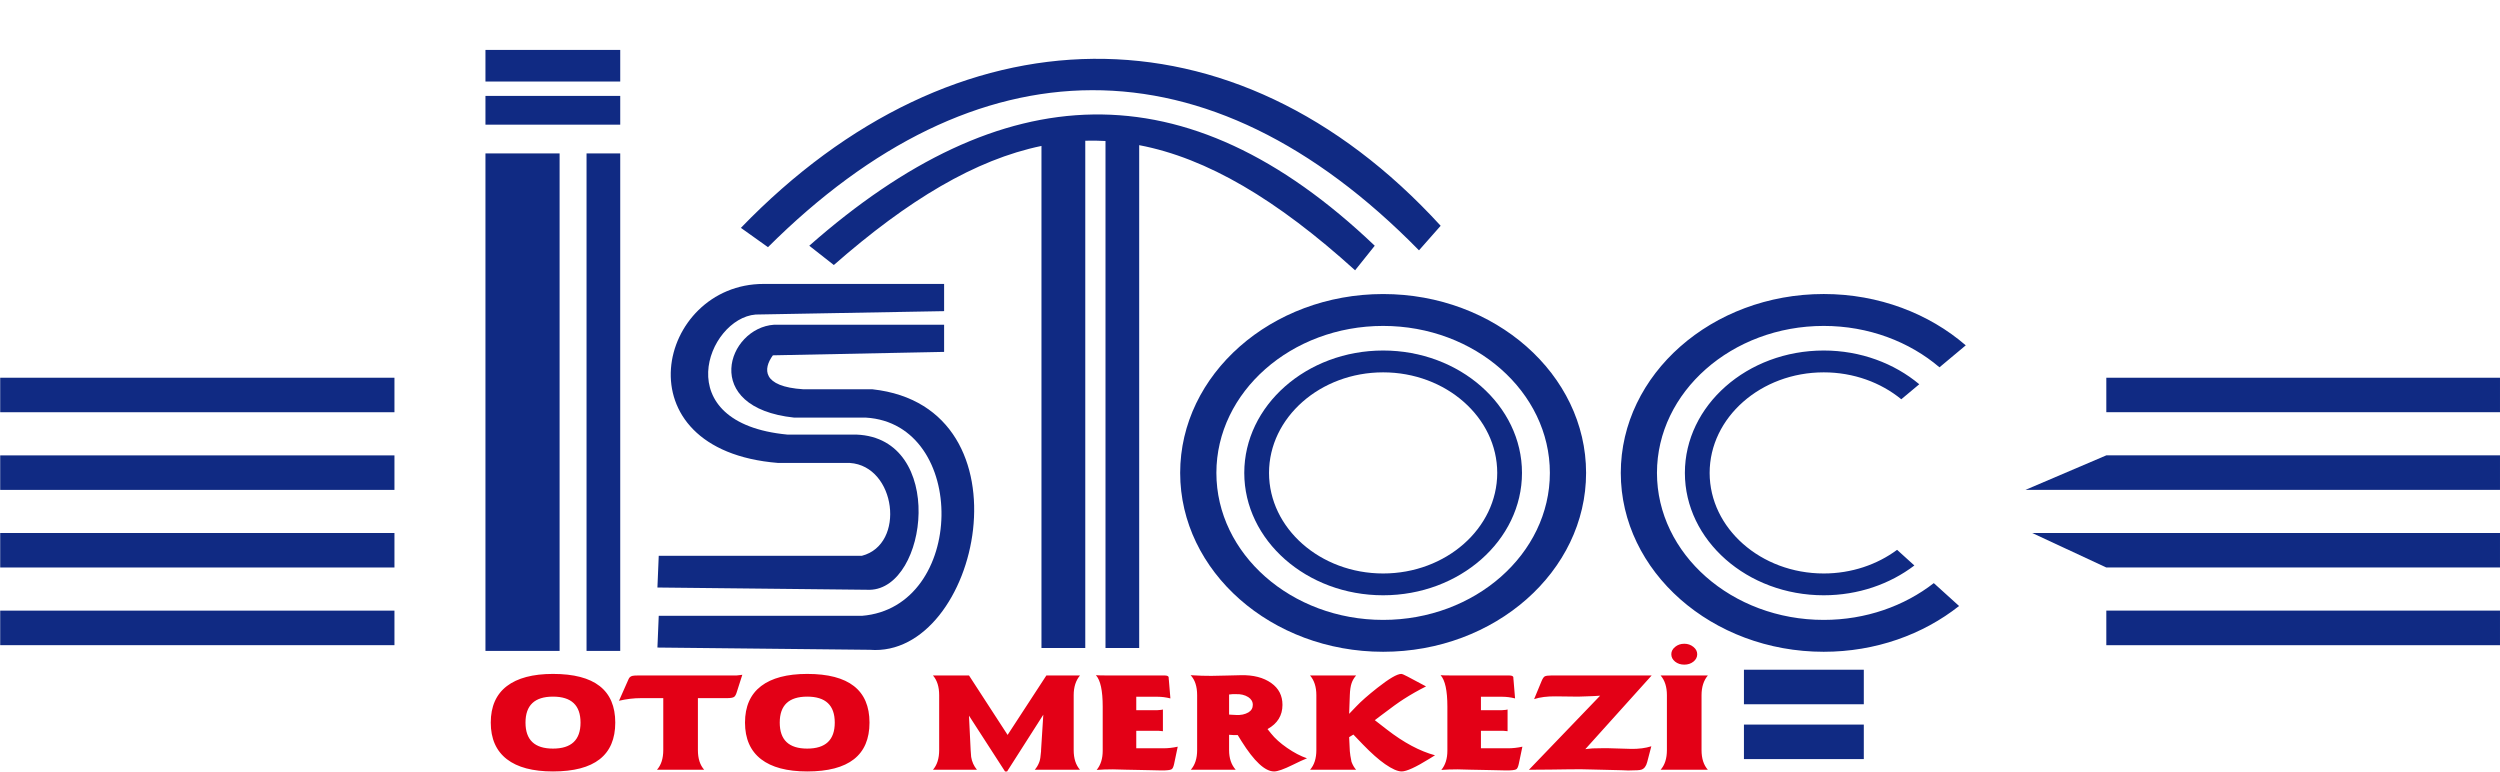
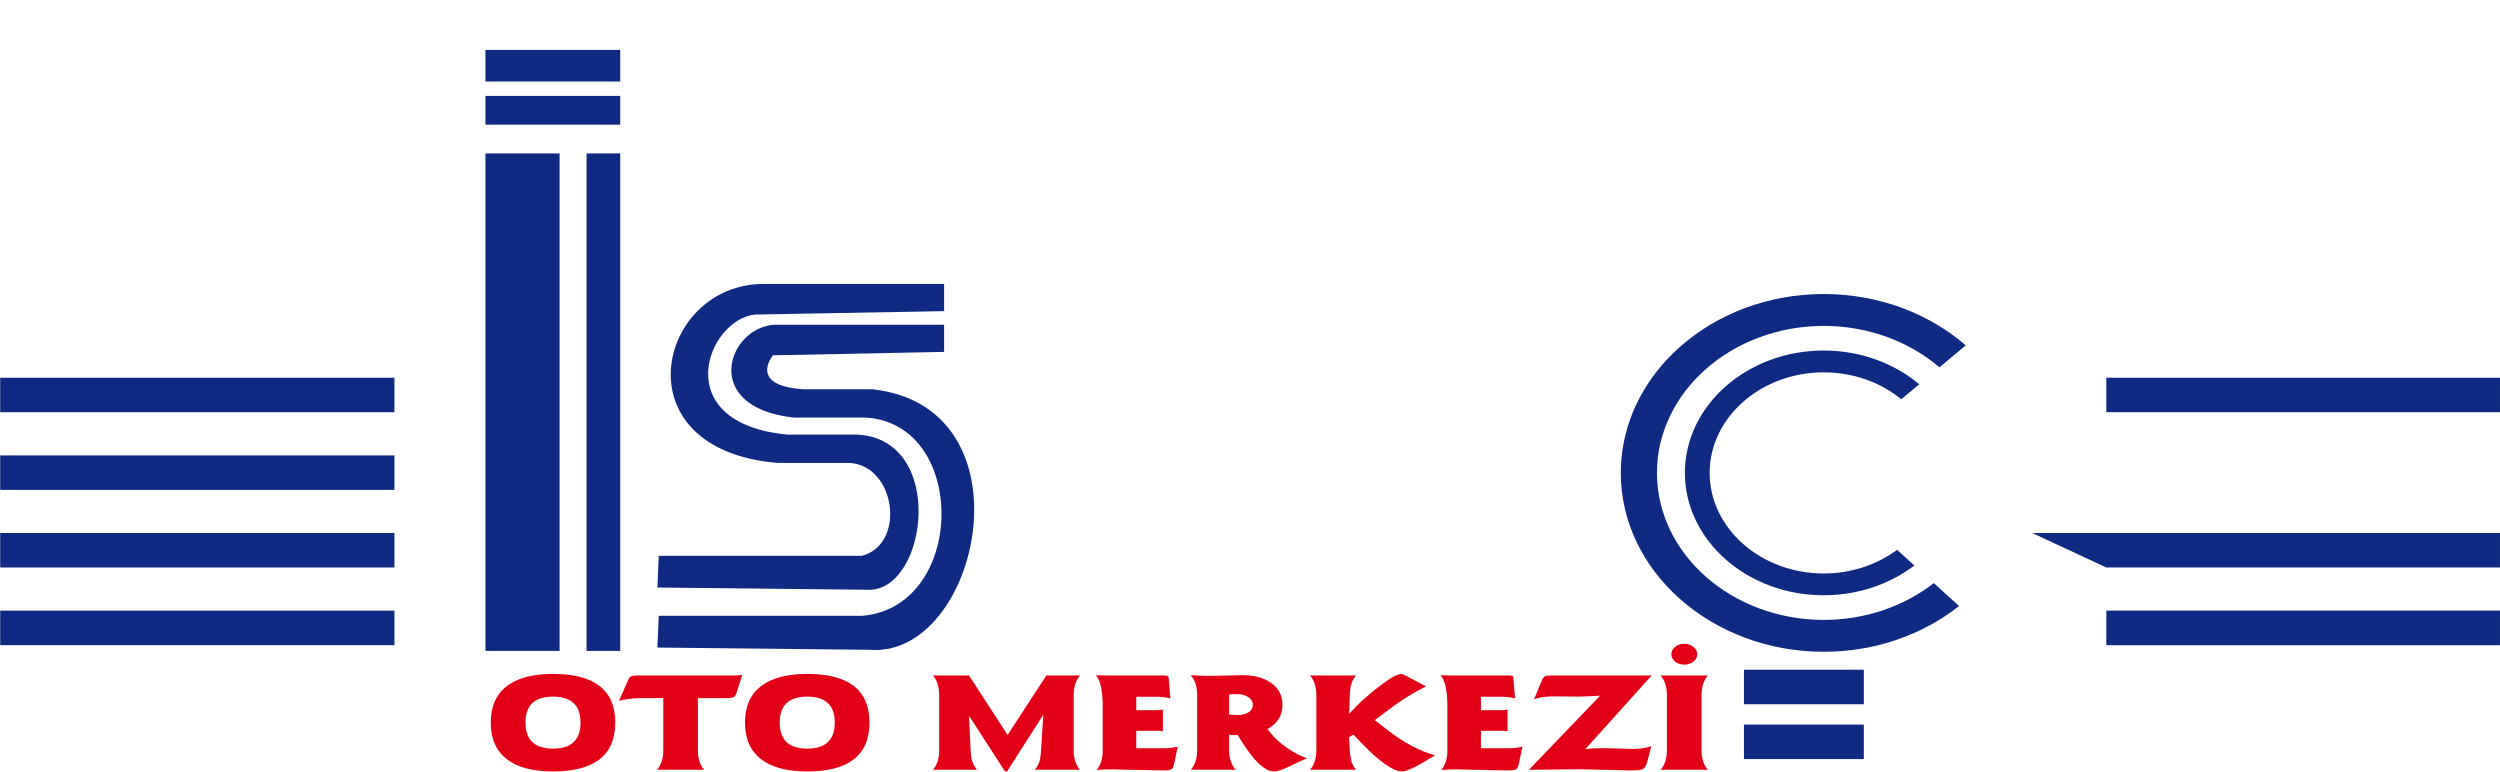
<svg xmlns="http://www.w3.org/2000/svg" width="290.7pt" height="89.8pt" viewBox="0 0 290.7 89.8" version="1.1">
  <defs>
    <clipPath id="clip1">
      <path d="M 244 43 L 290.699 43 L 290.699 48 L 244 48 Z M 244 43 " />
    </clipPath>
    <clipPath id="clip2">
-       <path d="M 235 52 L 290.699 52 L 290.699 57 L 235 57 Z M 235 52 " />
-     </clipPath>
+       </clipPath>
    <clipPath id="clip3">
      <path d="M 236 61 L 290.699 61 L 290.699 66 L 236 66 Z M 236 61 " />
    </clipPath>
    <clipPath id="clip4">
      <path d="M 244 71 L 290.699 71 L 290.699 76 L 244 76 Z M 244 71 " />
    </clipPath>
    <clipPath id="clip5">
      <path d="M 57 74 L 199 74 L 199 89.801 L 57 89.801 Z M 57 74 " />
    </clipPath>
  </defs>
  <g id="surface1">
    <path style=" stroke:none;fill-rule:evenodd;fill:rgb(6.273%,16.479%,51.367%);fill-opacity:1;" d="M 0.023 47.934 L 45.867 47.934 L 45.867 43.922 L 0.023 43.922 Z M 0.023 47.934 " />
    <path style=" stroke:none;fill-rule:evenodd;fill:rgb(6.273%,16.479%,51.367%);fill-opacity:1;" d="M 0.023 56.965 L 45.867 56.965 L 45.867 52.953 L 0.023 52.953 Z M 0.023 56.965 " />
    <path style=" stroke:none;fill-rule:evenodd;fill:rgb(6.273%,16.479%,51.367%);fill-opacity:1;" d="M 0.023 65.988 L 45.867 65.988 L 45.867 61.977 L 0.023 61.977 Z M 0.023 65.988 " />
    <path style=" stroke:none;fill-rule:evenodd;fill:rgb(6.273%,16.479%,51.367%);fill-opacity:1;" d="M 0.023 75.02 L 45.867 75.02 L 45.867 71.004 L 0.023 71.004 Z M 0.023 75.02 " />
    <g clip-path="url(#clip1)" clip-rule="nonzero">
      <path style=" stroke:none;fill-rule:evenodd;fill:rgb(6.273%,16.479%,51.367%);fill-opacity:1;" d="M 244.922 47.934 L 290.766 47.934 L 290.766 43.922 L 244.922 43.922 Z M 244.922 47.934 " />
    </g>
    <g clip-path="url(#clip2)" clip-rule="nonzero">
-       <path style=" stroke:none;fill-rule:evenodd;fill:rgb(6.273%,16.479%,51.367%);fill-opacity:1;" d="M 244.922 52.949 L 290.766 52.949 L 290.766 56.965 L 235.516 56.965 Z M 244.922 52.949 " />
-     </g>
+       </g>
    <g clip-path="url(#clip3)" clip-rule="nonzero">
      <path style=" stroke:none;fill-rule:evenodd;fill:rgb(6.273%,16.479%,51.367%);fill-opacity:1;" d="M 236.301 61.977 L 290.766 61.977 L 290.766 65.988 L 244.922 65.988 Z M 236.301 61.977 " />
    </g>
    <g clip-path="url(#clip4)" clip-rule="nonzero">
      <path style=" stroke:none;fill-rule:evenodd;fill:rgb(6.273%,16.479%,51.367%);fill-opacity:1;" d="M 244.922 75.02 L 290.766 75.02 L 290.766 71.004 L 244.922 71.004 Z M 244.922 75.02 " />
    </g>
    <path style=" stroke:none;fill-rule:evenodd;fill:rgb(6.273%,16.479%,51.367%);fill-opacity:1;" d="M 56.449 5.805 L 72.121 5.805 L 72.121 9.48 L 56.449 9.48 Z M 72.121 14.496 L 56.449 14.496 L 56.449 11.152 L 72.121 11.152 Z M 72.121 75.688 L 68.203 75.688 L 68.203 17.84 L 72.121 17.84 Z M 65.07 75.688 L 56.449 75.688 L 56.449 17.84 L 65.07 17.84 Z M 65.07 75.688 " />
    <path style=" stroke:none;fill-rule:evenodd;fill:rgb(6.273%,16.479%,51.367%);fill-opacity:1;" d="M 109.781 33.016 L 88.793 33.016 C 76.438 33.004 71.852 52.34 90.488 53.832 L 98.824 53.832 C 104.188 54.188 105.348 63.301 100.215 64.629 L 76.598 64.629 L 76.445 68.316 L 101.141 68.582 C 107.918 68.426 110.004 50.949 99.598 50.535 L 91.57 50.535 C 77.523 49.211 82.258 37.023 87.867 36.574 L 109.781 36.18 Z M 109.781 33.016 " />
    <path style=" stroke:none;fill-rule:evenodd;fill:rgb(6.273%,16.479%,51.367%);fill-opacity:1;" d="M 109.781 37.758 L 90.027 37.758 C 84.566 38.113 81.422 47.395 92.34 48.559 L 100.676 48.559 C 112.621 49.262 112.352 70.641 100.215 71.609 L 76.598 71.609 L 76.445 75.297 L 101.141 75.559 C 113.891 76.57 120.305 47.332 101.449 45.266 L 93.422 45.266 C 88.574 44.957 88.727 42.883 89.871 41.316 L 109.781 40.918 Z M 109.781 37.758 " />
-     <path style=" stroke:none;fill-rule:evenodd;fill:rgb(6.273%,16.479%,51.367%);fill-opacity:1;" d="M 126.195 16.363 L 126.195 75.352 L 121.102 75.352 L 121.102 16.969 C 113.418 18.562 105.609 23.234 96.957 30.816 L 94.102 28.574 C 116.488 8.859 137.848 7.59 159.855 28.574 L 157.57 31.43 C 148.457 23.176 140.34 18.383 132.465 16.879 L 132.465 75.352 L 128.547 75.352 L 128.547 16.395 C 127.762 16.352 126.977 16.34 126.195 16.363 Z M 86.152 26.496 C 111.043 0.73 143.43 -0.074 167.52 26.254 L 165 29.109 C 140.383 4.016 113.457 4.668 89.301 28.742 Z M 86.152 26.496 " />
-     <path style=" stroke:none;fill-rule:evenodd;fill:rgb(6.273%,16.479%,51.367%);fill-opacity:1;" d="M 160.832 34.191 C 173.828 34.191 184.43 43.531 184.43 54.988 C 184.43 66.445 173.828 75.789 160.832 75.789 C 147.832 75.789 137.23 66.445 137.23 54.988 C 137.23 43.531 147.832 34.191 160.832 34.191 Z M 160.832 37.898 C 171.512 37.898 180.219 45.582 180.219 54.988 C 180.219 64.402 171.512 72.082 160.832 72.082 C 150.152 72.082 141.441 64.402 141.441 54.988 C 141.441 45.582 150.152 37.898 160.832 37.898 Z M 160.832 37.898 " />
-     <path style=" stroke:none;fill-rule:evenodd;fill:rgb(6.273%,16.479%,51.367%);fill-opacity:1;" d="M 160.832 40.758 C 169.723 40.758 176.977 47.152 176.977 54.988 C 176.977 62.832 169.723 69.219 160.832 69.219 C 151.938 69.219 144.684 62.832 144.684 54.988 C 144.684 47.152 151.938 40.758 160.832 40.758 Z M 160.832 43.297 C 168.137 43.297 174.098 48.551 174.098 54.988 C 174.098 61.43 168.137 66.684 160.832 66.684 C 153.523 66.684 147.562 61.43 147.562 54.988 C 147.562 48.551 153.523 43.297 160.832 43.297 Z M 160.832 43.297 " />
    <path style=" stroke:none;fill-rule:evenodd;fill:rgb(6.273%,16.479%,51.367%);fill-opacity:1;" d="M 212.062 34.188 C 218.48 34.188 224.316 36.469 228.578 40.156 L 225.523 42.711 C 222.031 39.734 217.285 37.898 212.062 37.898 C 201.383 37.898 192.672 45.582 192.672 54.988 C 192.672 64.402 201.383 72.082 212.062 72.082 C 216.961 72.082 221.445 70.465 224.863 67.805 L 227.801 70.465 C 223.617 73.773 218.102 75.789 212.062 75.789 C 199.066 75.789 188.465 66.445 188.465 54.988 C 188.465 43.531 199.066 34.188 212.062 34.188 Z M 212.062 40.758 C 216.359 40.758 220.273 42.254 223.172 44.68 L 221.082 46.426 C 218.711 44.484 215.543 43.297 212.062 43.297 C 204.758 43.297 198.797 48.551 198.797 54.988 C 198.797 61.43 204.758 66.684 212.062 66.684 C 215.309 66.684 218.285 65.645 220.594 63.934 L 222.602 65.754 C 219.77 67.91 216.086 69.219 212.062 69.219 C 203.172 69.219 195.918 62.832 195.918 54.988 C 195.918 47.148 203.172 40.758 212.062 40.758 Z M 212.062 40.758 " />
    <path style=" stroke:none;fill-rule:evenodd;fill:rgb(6.273%,16.479%,51.367%);fill-opacity:1;" d="M 202.785 81.891 L 216.723 81.891 L 216.723 77.875 L 202.785 77.875 Z M 202.785 81.891 " />
    <path style=" stroke:none;fill-rule:evenodd;fill:rgb(6.273%,16.479%,51.367%);fill-opacity:1;" d="M 202.785 88.266 L 216.723 88.266 L 216.723 84.254 L 202.785 84.254 Z M 202.785 88.266 " />
    <g clip-path="url(#clip5)" clip-rule="nonzero">
      <path style=" stroke:none;fill-rule:evenodd;fill:rgb(89.062%,0%,8.617%);fill-opacity:1;" d="M 64.301 81.004 C 62.168 81.004 61.105 82.008 61.105 84.023 C 61.105 86.043 62.168 87.047 64.301 87.047 C 66.438 87.047 67.504 86.043 67.504 84.023 C 67.504 82.008 66.438 81.004 64.301 81.004 Z M 64.301 78.363 C 69.129 78.363 71.543 80.25 71.543 84.023 C 71.543 87.809 69.129 89.703 64.301 89.703 C 61.957 89.703 60.168 89.23 58.941 88.281 C 57.691 87.316 57.066 85.895 57.066 84.023 C 57.066 82.148 57.691 80.734 58.941 79.777 C 60.168 78.84 61.957 78.363 64.301 78.363 Z M 86.316 78.465 L 85.656 80.527 C 85.574 80.793 85.473 80.957 85.352 81.043 C 85.211 81.133 84.934 81.18 84.52 81.18 L 81.152 81.18 L 81.152 87.219 C 81.152 88.199 81.395 88.961 81.883 89.508 L 76.391 89.508 C 76.883 88.961 77.125 88.191 77.125 87.219 L 77.125 81.18 L 74.527 81.18 C 73.699 81.18 72.848 81.281 71.977 81.484 L 73.09 78.969 C 73.176 78.762 73.336 78.633 73.559 78.586 C 73.672 78.555 73.914 78.543 74.293 78.543 L 85.641 78.543 C 85.715 78.531 85.773 78.527 85.801 78.527 Z M 93.863 81.004 C 91.73 81.004 90.668 82.008 90.668 84.023 C 90.668 86.043 91.73 87.047 93.863 87.047 C 96 87.047 97.066 86.043 97.066 84.023 C 97.066 82.008 96 81.004 93.863 81.004 Z M 93.863 78.363 C 98.691 78.363 101.105 80.25 101.105 84.023 C 101.105 87.809 98.691 89.703 93.863 89.703 C 91.52 89.703 89.73 89.23 88.5 88.281 C 87.254 87.316 86.629 85.895 86.629 84.023 C 86.629 82.148 87.254 80.734 88.5 79.777 C 89.73 78.84 91.52 78.363 93.863 78.363 Z M 108.484 78.543 L 112.676 78.543 L 117.164 85.457 L 121.672 78.543 L 125.582 78.543 C 125.094 79.121 124.848 79.887 124.848 80.832 L 124.848 87.219 C 124.848 88.199 125.094 88.961 125.582 89.508 L 120.32 89.508 C 120.547 89.25 120.73 88.941 120.859 88.586 C 120.945 88.363 121.008 87.949 121.055 87.344 L 121.055 87.219 L 121.316 83.105 L 117.105 89.703 L 116.863 89.703 L 112.672 83.215 L 112.867 87.219 C 112.875 87.414 112.891 87.676 112.926 88.012 C 113.016 88.574 113.238 89.074 113.602 89.508 L 108.484 89.508 C 108.969 88.949 109.207 88.188 109.207 87.219 L 109.207 80.832 C 109.207 79.863 108.969 79.102 108.484 78.543 Z M 127.434 78.512 L 127.953 78.535 L 128.805 78.543 L 135.41 78.543 C 135.738 78.543 135.898 78.629 135.898 78.797 L 135.898 78.938 C 135.898 79.004 135.906 79.059 135.918 79.102 L 136.094 81.211 C 135.578 81.082 135.09 81.02 134.637 81.02 L 132.125 81.02 L 132.125 82.582 L 134.559 82.582 C 134.66 82.574 134.816 82.562 135.023 82.543 C 135.059 82.539 135.129 82.52 135.223 82.5 L 135.223 85.023 L 134.723 84.977 L 132.125 84.977 L 132.125 87.012 L 135.262 87.012 C 135.824 87.012 136.383 86.949 136.945 86.824 L 136.527 88.824 C 136.449 89.195 136.34 89.414 136.199 89.469 C 136.039 89.547 135.66 89.586 135.07 89.586 C 134.762 89.586 134.301 89.574 133.688 89.555 C 133.078 89.539 132.617 89.527 132.309 89.527 C 131.832 89.527 131.363 89.52 130.91 89.5 L 129.414 89.461 C 129.098 89.461 128.766 89.461 128.418 89.477 L 127.52 89.527 C 127.988 88.961 128.223 88.215 128.223 87.297 L 128.223 82.168 C 128.223 80.305 127.961 79.09 127.434 78.512 Z M 147.387 84.777 L 147.801 85.293 C 148.246 85.855 148.867 86.414 149.664 86.965 C 150.461 87.516 151.234 87.922 151.977 88.176 C 151.574 88.332 151.02 88.59 150.312 88.941 C 149.281 89.449 148.562 89.703 148.152 89.703 C 147.094 89.703 145.832 88.527 144.355 86.172 L 143.926 85.477 C 143.844 85.477 143.789 85.477 143.75 85.477 L 143.488 85.477 L 142.918 85.441 L 142.918 87.219 C 142.918 88.172 143.176 88.934 143.691 89.508 L 138.465 89.508 C 138.957 88.961 139.203 88.191 139.203 87.219 L 139.203 80.832 C 139.203 79.82 138.949 79.047 138.445 78.512 L 139.742 78.574 L 140.859 78.59 C 140.973 78.59 141.582 78.582 142.695 78.551 L 144.277 78.512 C 145.734 78.477 146.918 78.781 147.828 79.43 C 148.691 80.043 149.125 80.883 149.125 81.961 C 149.125 83.199 148.543 84.141 147.387 84.777 Z M 142.918 83.09 L 143.129 83.105 L 143.711 83.137 C 144.281 83.172 144.766 83.07 145.168 82.836 C 145.504 82.633 145.676 82.34 145.676 81.961 C 145.676 81.586 145.5 81.289 145.148 81.059 C 144.746 80.805 144.262 80.691 143.691 80.715 L 143.324 80.715 L 142.918 80.758 Z M 163.695 78.684 L 165.82 79.816 C 164.91 80.273 164.047 80.762 163.223 81.293 C 162.664 81.648 161.781 82.281 160.578 83.199 L 159.863 83.742 L 161.273 84.836 C 163.23 86.352 165.094 87.348 166.863 87.824 L 166.188 88.242 C 164.617 89.215 163.551 89.703 162.988 89.703 C 162.52 89.703 161.883 89.422 161.066 88.859 C 160.316 88.34 159.453 87.574 158.48 86.57 L 157.371 85.414 L 156.879 85.715 L 156.957 87.344 C 156.977 87.641 157.043 88.051 157.152 88.582 C 157.285 88.941 157.461 89.25 157.691 89.508 L 152.332 89.508 C 152.82 88.961 153.066 88.191 153.066 87.219 L 153.066 80.832 C 153.066 79.875 152.82 79.109 152.332 78.543 L 157.691 78.543 C 157.453 78.816 157.277 79.109 157.168 79.426 C 157.047 79.773 156.977 80.242 156.957 80.832 L 156.879 83.004 L 157.711 82.137 C 158.27 81.547 159.086 80.832 160.16 79.984 C 161.531 78.906 162.457 78.363 162.934 78.363 C 163.043 78.363 163.285 78.465 163.664 78.668 Z M 167.512 78.512 L 168.031 78.535 L 168.883 78.543 L 175.488 78.543 C 175.816 78.543 175.977 78.629 175.977 78.797 L 175.977 78.938 C 175.977 79.004 175.984 79.059 175.996 79.102 L 176.172 81.211 C 175.656 81.082 175.168 81.02 174.715 81.02 L 172.203 81.02 L 172.203 82.582 L 174.637 82.582 C 174.738 82.574 174.895 82.562 175.102 82.543 C 175.137 82.539 175.207 82.52 175.301 82.5 L 175.301 85.023 L 174.801 84.977 L 172.203 84.977 L 172.203 87.012 L 175.34 87.012 C 175.902 87.012 176.461 86.949 177.023 86.824 L 176.605 88.824 C 176.527 89.195 176.418 89.414 176.277 89.469 C 176.117 89.547 175.738 89.586 175.148 89.586 C 174.84 89.586 174.379 89.574 173.766 89.555 C 173.156 89.539 172.695 89.527 172.387 89.527 C 171.91 89.527 171.441 89.52 170.988 89.5 L 169.492 89.461 C 169.176 89.461 168.844 89.461 168.496 89.477 L 167.598 89.527 C 168.066 88.961 168.301 88.215 168.301 87.297 L 168.301 82.168 C 168.301 80.305 168.039 79.09 167.512 78.512 Z M 180.402 78.543 L 192.055 78.543 L 184.34 87.113 C 184.426 87.102 184.547 87.09 184.699 87.07 C 184.805 87.055 184.969 87.043 185.191 87.023 L 186.418 87 C 186.578 86.992 186.793 86.992 187.062 87.004 L 189.719 87.082 C 190.078 87.09 190.484 87.066 190.938 87.012 C 191.305 86.965 191.664 86.887 192.016 86.777 L 191.535 88.617 C 191.414 89.09 191.191 89.379 190.879 89.492 C 190.699 89.555 190.238 89.586 189.5 89.586 L 189.211 89.586 C 189.047 89.586 188.848 89.578 188.602 89.562 C 188.281 89.547 188.078 89.547 188.004 89.547 C 187.348 89.531 186.363 89.508 185.059 89.477 C 184.359 89.461 183.938 89.449 183.793 89.449 C 183.223 89.449 182.691 89.453 182.199 89.461 L 180.297 89.488 C 179.805 89.488 179.102 89.492 178.195 89.504 L 177.781 89.512 L 186.062 80.895 L 185.367 80.938 L 184.441 80.973 L 183.496 81.004 L 180.926 80.973 C 179.914 80.961 179.066 81.066 178.387 81.293 L 179.242 79.227 C 179.371 78.914 179.496 78.723 179.621 78.652 C 179.746 78.582 180.004 78.543 180.402 78.543 Z M 193.094 78.543 L 198.59 78.543 C 198.102 79.121 197.855 79.887 197.855 80.832 L 197.855 87.219 C 197.855 88.199 198.102 88.961 198.59 89.508 L 193.094 89.508 C 193.586 88.961 193.828 88.191 193.828 87.219 L 193.828 80.832 C 193.828 79.875 193.586 79.109 193.094 78.543 Z M 195.848 74.855 C 196.25 74.855 196.605 74.977 196.906 75.219 C 197.203 75.461 197.352 75.742 197.352 76.074 C 197.352 76.41 197.207 76.699 196.914 76.934 C 196.621 77.168 196.266 77.285 195.848 77.285 C 195.43 77.285 195.07 77.168 194.777 76.934 C 194.484 76.699 194.34 76.41 194.34 76.074 C 194.34 75.742 194.488 75.461 194.785 75.219 C 195.082 74.977 195.434 74.855 195.848 74.855 Z M 195.848 74.855 " />
    </g>
  </g>
</svg>